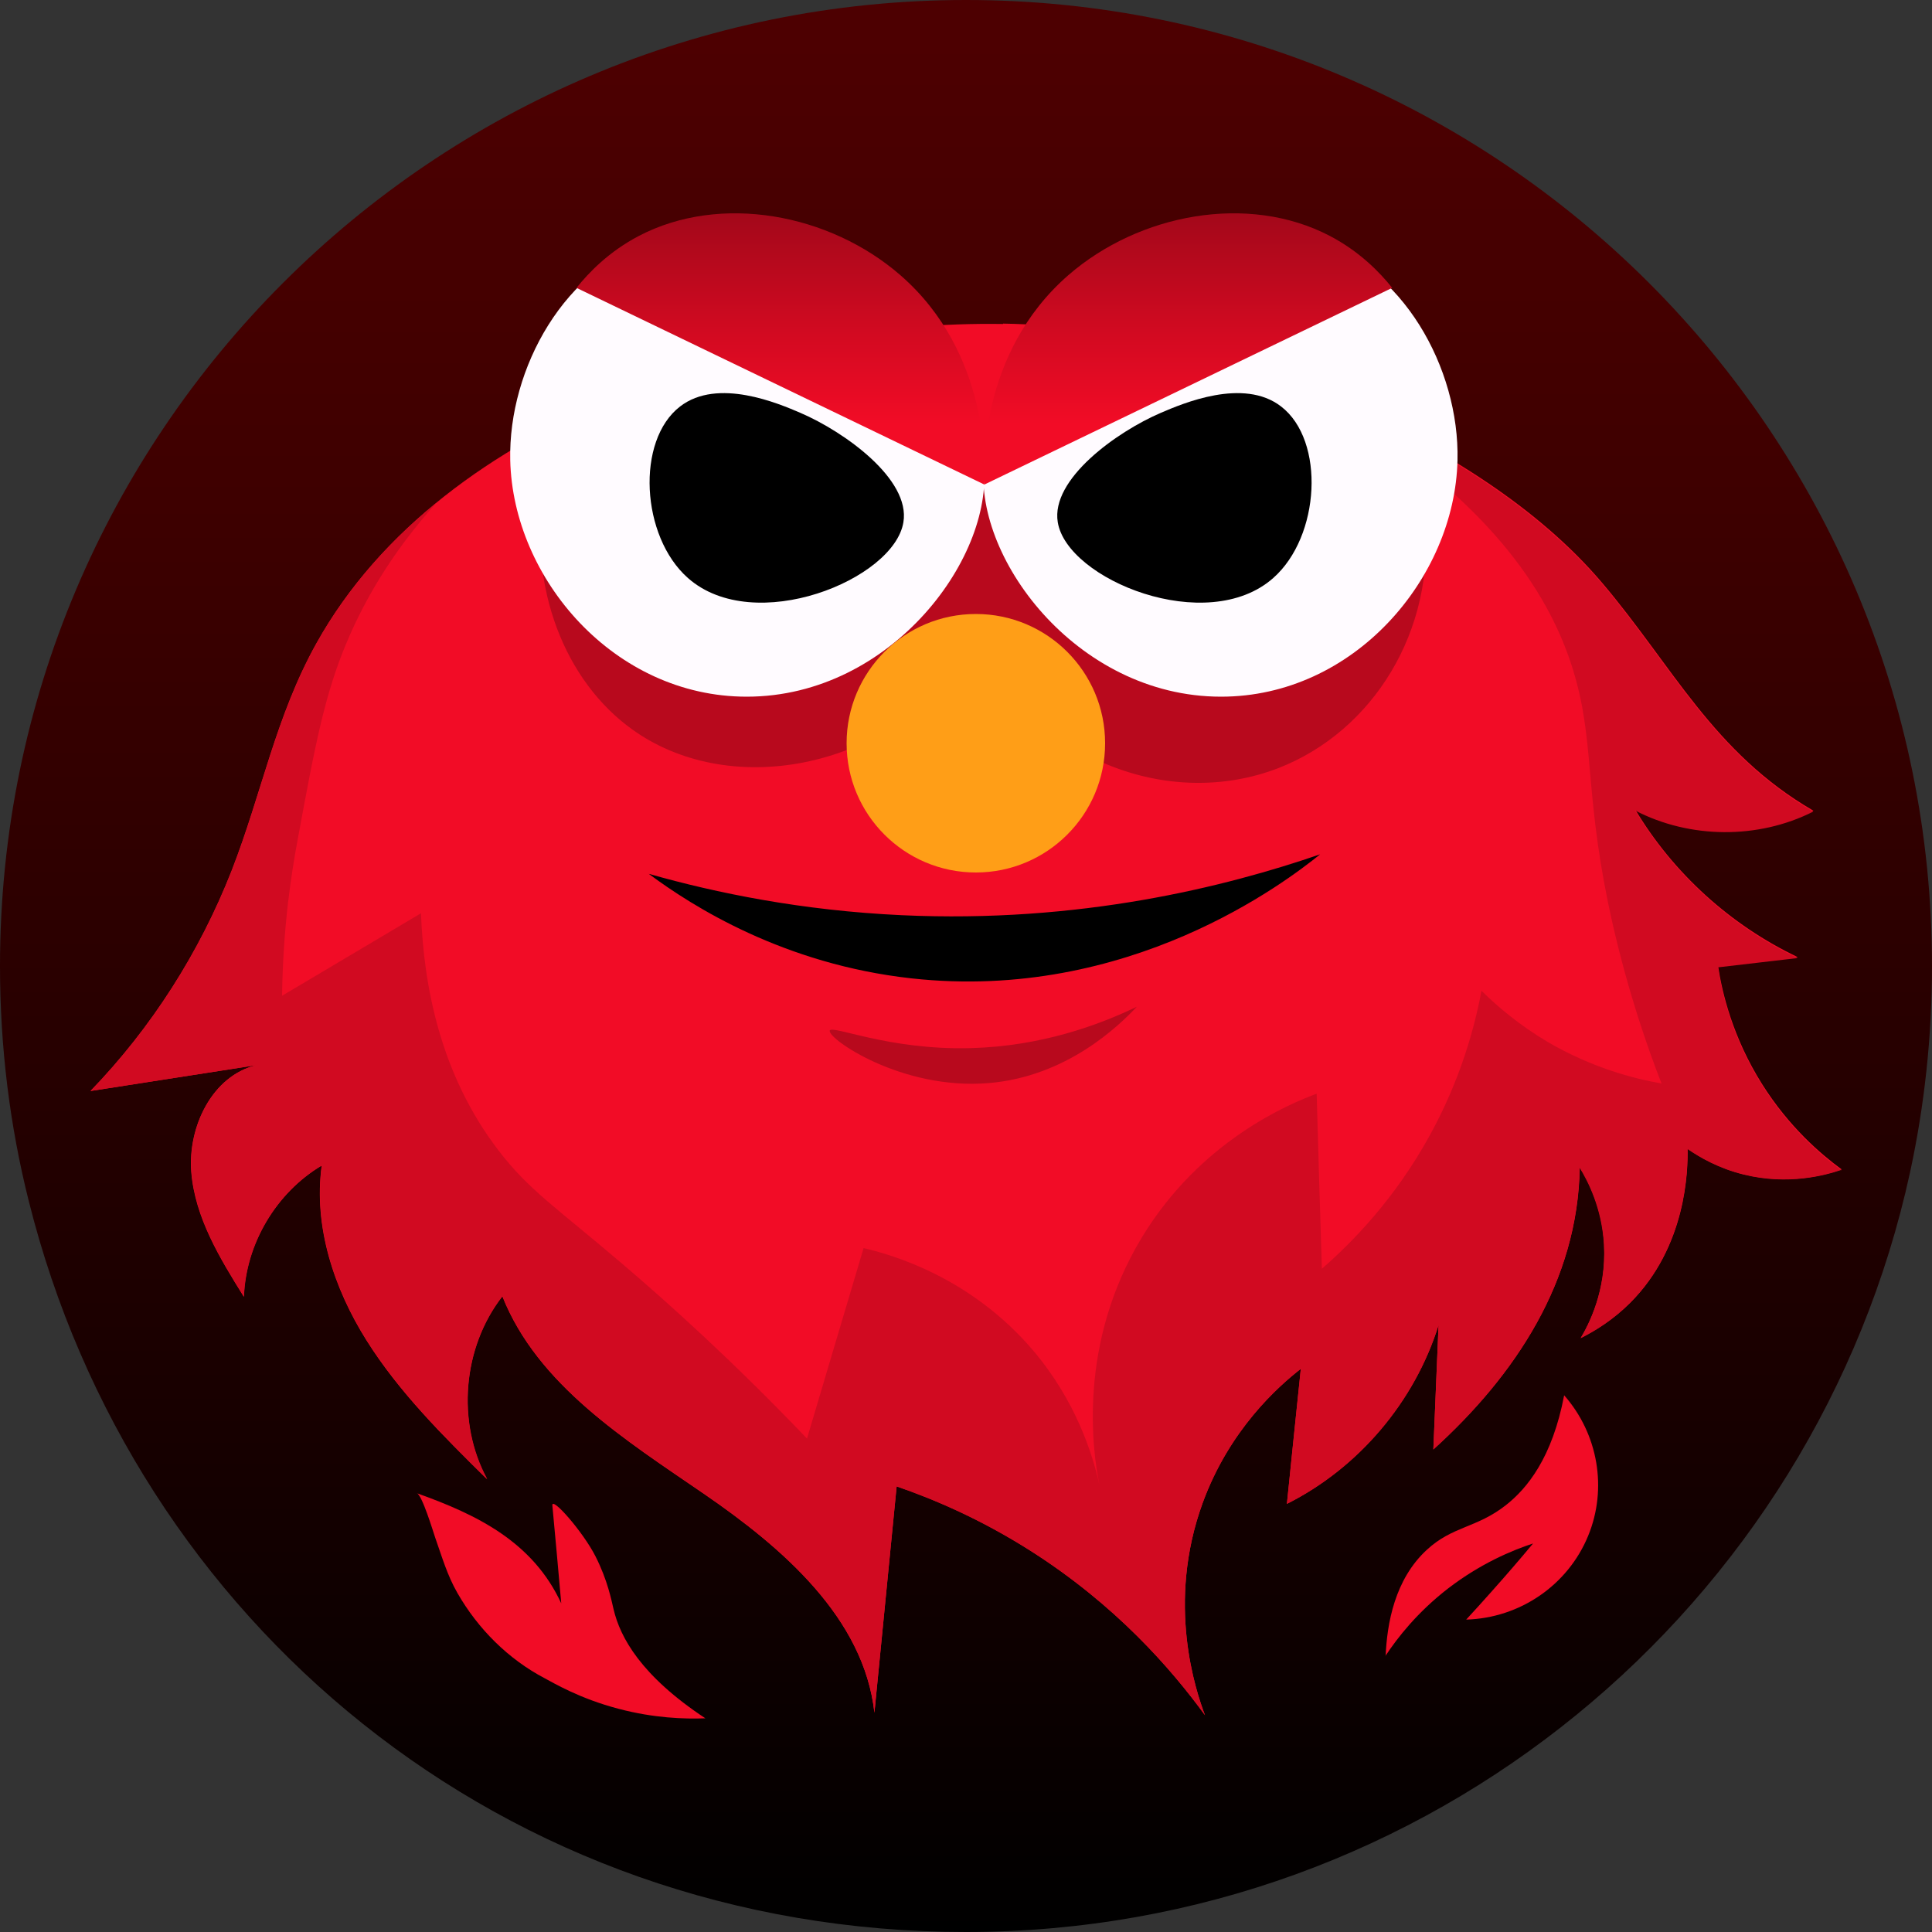
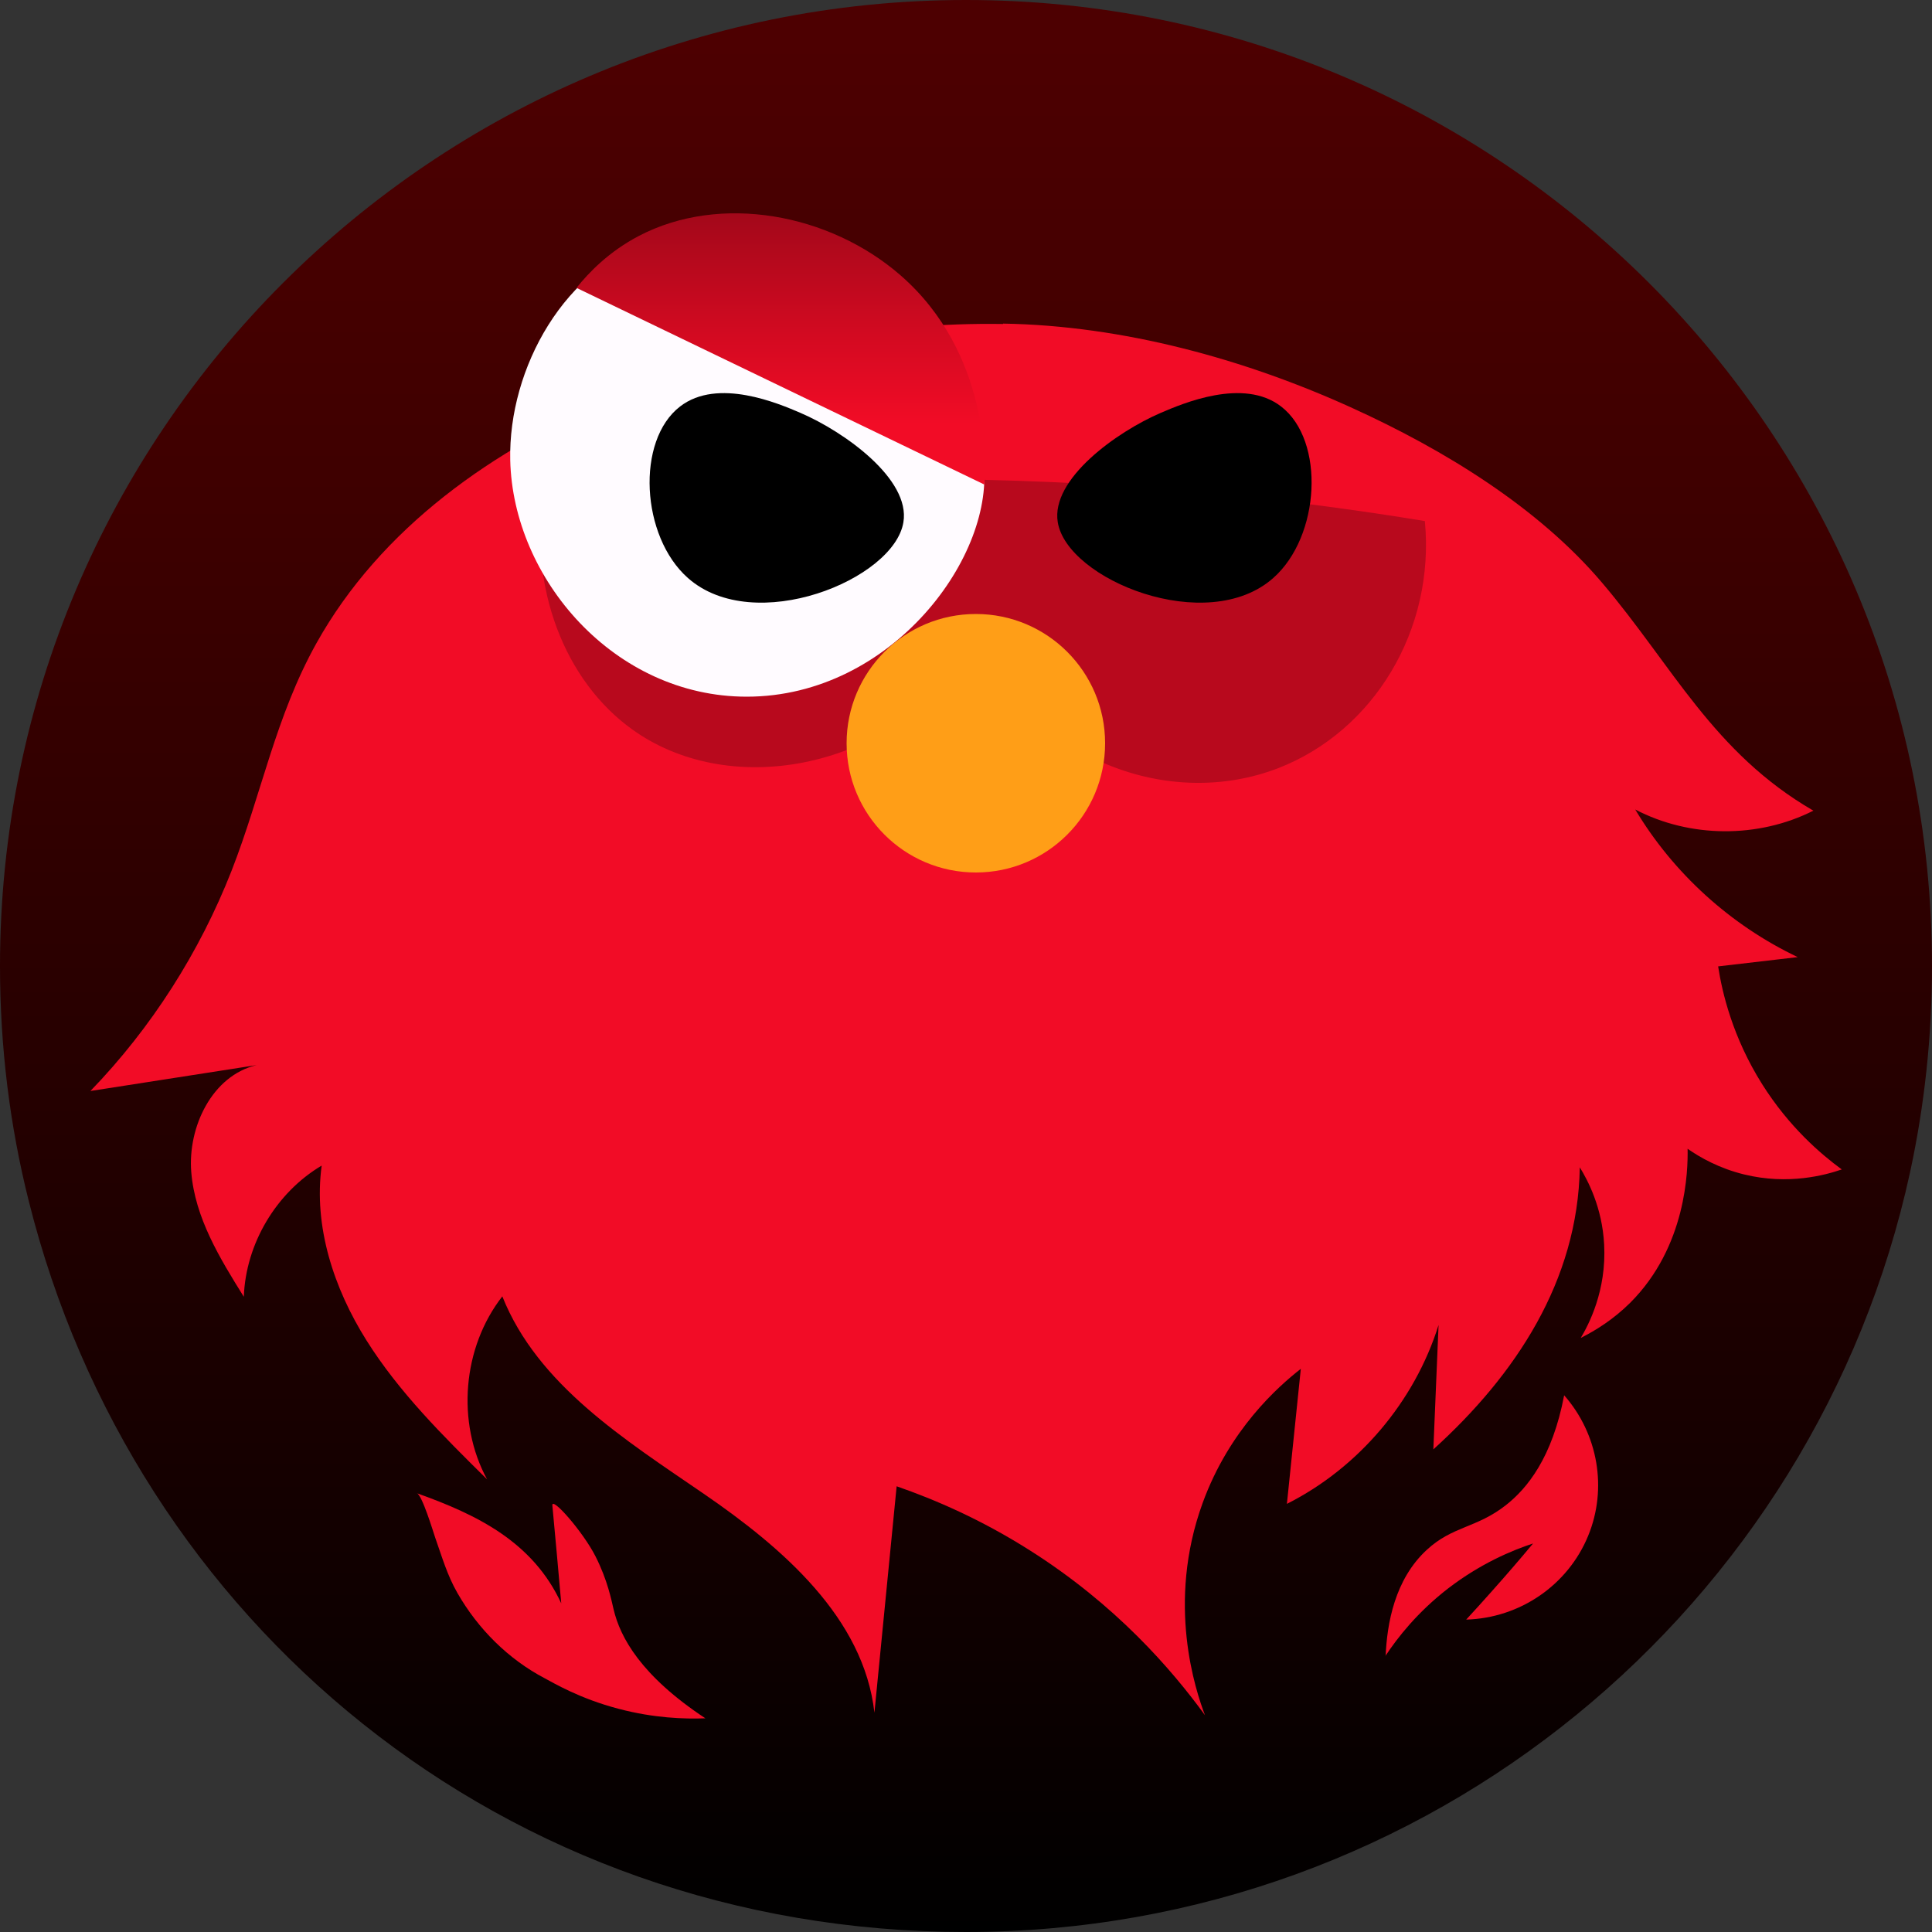
<svg xmlns="http://www.w3.org/2000/svg" xmlns:xlink="http://www.w3.org/1999/xlink" id="Layer_1" data-name="Layer 1" viewBox="0 0 100 100">
  <rect x="0" y="0" width="100" height="100" fill="#333333" stroke="none" />
  <defs>
    <style>
      .cls-1 {
        fill: url(#linear-gradient-2);
      }

      .cls-2 {
        fill: #d10a21;
      }

      .cls-3 {
        fill: #b8091d;
      }

      .cls-4 {
        fill: #f20c26;
      }

      .cls-5 {
        fill: url(#linear-gradient-3);
      }

      .cls-6 {
        fill: url(#linear-gradient);
      }

      .cls-7 {
        fill: #fffbff;
      }

      .cls-8 {
        fill: #ff9e17;
      }
    </style>
    <linearGradient id="linear-gradient" x1="50" y1="100" x2="50" y2="0" gradientUnits="userSpaceOnUse">
      <stop offset="0" stop-color="#000" />
      <stop offset=".27" stop-color="#180000" />
      <stop offset=".74" stop-color="#3e0000" />
      <stop offset=".98" stop-color="#4d0001" />
    </linearGradient>
    <linearGradient id="linear-gradient-2" x1="40.41" y1="25.08" x2="40.41" y2="11.05" gradientUnits="userSpaceOnUse">
      <stop offset=".22" stop-color="#f20c26" />
      <stop offset=".55" stop-color="#d30a21" />
      <stop offset="1" stop-color="#a3081a" />
    </linearGradient>
    <linearGradient id="linear-gradient-3" x1="61.5" x2="61.5" y2="11.05" xlink:href="#linear-gradient-2" />
  </defs>
  <path class="cls-6" d="m100,50c0,3.65-.39,7.22-1.13,10.65-4.88,22.5-24.9,39.35-48.87,39.35S6.92,83.9,1.49,62.17c-.98-3.89-1.49-7.97-1.49-12.17C0,22.39,22.39,0,50,0s50,22.39,50,50Z" />
  <g>
    <path class="cls-4" d="m21.58,77.29c3.12,1.11,6,2.52,7.47,5.7-.15-1.69-.3-3.38-.46-5.07-.04-.49,1.59,1.37,2.23,2.63.64,1.26.83,2.3.94,2.75.34,1.45,1.42,3.44,4.75,5.64-1.09.04-2.66-.01-4.48-.49-2.04-.53-3.43-1.37-3.83-1.58-1.89-.99-3.46-2.56-4.52-4.41-.53-.92-.8-1.87-1.15-2.86-.12-.35-.68-2.22-.96-2.32Z" />
    <path class="cls-4" d="m51.91,16.77c-12.26-.2-28.92,4.69-35.53,16.52-2.12,3.8-2.83,7.77-4.39,11.77-1.66,4.23-4.15,8.14-7.31,11.41,2.87-.45,5.73-.89,8.6-1.34-2.29.54-3.57,3.19-3.38,5.54.19,2.35,1.47,4.45,2.72,6.45.1-2.74,1.67-5.39,4.03-6.79-.43,3.15.63,6.36,2.32,9.05,1.69,2.69,3.97,4.95,6.24,7.19-1.6-2.95-1.27-6.83.79-9.47,1.83,4.59,6.35,7.42,10.43,10.22,4.08,2.8,8.28,6.42,8.83,11.33.38-3.91.77-7.81,1.15-11.72,1.99.69,4.38,1.72,6.9,3.32,4.44,2.81,7.33,6.15,9.06,8.53-.47-1.24-2.02-5.78-.12-10.99,1.38-3.79,3.9-6.02,5.08-6.94-.24,2.33-.48,4.66-.72,6.99,3.71-1.87,6.61-5.29,7.85-9.26-.09,2.15-.18,4.29-.27,6.44,4.25-3.85,7.48-8.71,7.58-14.6.41.67,1.16,2.07,1.26,3.99.13,2.4-.81,4.17-1.21,4.84.78-.39,1.69-.96,2.55-1.81,2.93-2.92,3-6.88,2.98-7.98.63.44,1.62,1.01,2.93,1.33,2.29.56,4.21.03,5.05-.26-1.08-.79-2.72-2.19-4.12-4.41-1.53-2.43-2.07-4.74-2.28-6.1,1.37-.16,2.74-.32,4.12-.48-3.47-1.65-6.44-4.34-8.41-7.64,2.83,1.48,6.37,1.5,9.22.06-5.18-3-7.28-7.49-10.93-11.79-3.32-3.92-8.21-6.9-12.91-9.04-5.59-2.55-11.92-4.28-18.1-4.38Z" />
-     <path class="cls-2" d="m95.32,60.55c-.85.29-2.76.81-5.05.25-1.32-.32-2.3-.9-2.93-1.33.02,1.09-.05,5.05-2.98,7.98-.86.86-1.77,1.43-2.55,1.82.4-.67,1.34-2.44,1.21-4.84-.11-1.92-.85-3.32-1.26-3.99-.1,5.88-3.32,10.74-7.57,14.59.09-2.15.18-4.29.27-6.44-1.24,3.97-4.13,7.39-7.85,9.25.24-2.33.47-4.66.72-6.99-1.18.92-3.69,3.15-5.08,6.94-1.9,5.2-.35,9.74.12,10.99-1.73-2.38-4.62-5.71-9.06-8.53-2.51-1.59-4.91-2.63-6.9-3.31-.39,3.9-.76,7.81-1.15,11.71-.54-4.92-4.75-8.54-8.82-11.34-4.08-2.8-8.61-5.62-10.43-10.22-2.06,2.64-2.39,6.52-.79,9.46-2.26-2.23-4.55-4.49-6.24-7.18-1.69-2.69-2.75-5.9-2.32-9.05-2.36,1.41-3.93,4.05-4.03,6.8-1.24-2-2.52-4.1-2.72-6.45-.19-2.35,1.08-5,3.38-5.54-2.87.45-5.73.89-8.6,1.34,3.16-3.27,5.65-7.18,7.31-11.42,1.56-3.99,2.27-7.97,4.39-11.76,1.56-2.8,3.68-5.2,6.17-7.24,0,0,0-.01.01,0-2.39,2.65-3.73,5.14-4.51,6.93-1.25,2.87-1.74,5.53-2.67,10.57-.16.87-.33,1.9-.48,3.16-.2,1.72-.29,3.34-.31,4.83,2.39-1.42,4.79-2.84,7.19-4.27.14,3.72.98,8.31,4,12.26,1.57,2.06,2.99,2.96,6.39,5.86,2.36,2.01,5.72,5.02,9.59,9.07.98-3.29,1.95-6.58,2.93-9.86,1.45.34,5.55,1.49,8.8,5.33,2.2,2.61,3.05,5.34,3.4,6.9-.35-1.73-1.13-7.26,2.19-12.76,3.03-5.02,7.63-6.93,9.06-7.46.09,3.02.17,6.04.27,9.06,1.54-1.34,3.77-3.59,5.6-6.93,1.59-2.9,2.31-5.58,2.66-7.46.83.82,1.97,1.79,3.46,2.67,2.28,1.32,4.41,1.88,5.86,2.13-.73-1.87-1.72-4.71-2.53-8.26-1.43-6.3-.94-9.05-1.87-12.52-.92-3.48-3.37-8.13-10.26-12.79.42-.02.84-.05,1.26-.07,3.84,2,7.6,4.58,10.32,7.78,3.64,4.3,5.75,8.79,10.93,11.79-2.85,1.44-6.39,1.41-9.22-.06,1.98,3.3,4.94,5.99,8.41,7.64-1.37.16-2.75.32-4.12.48.21,1.36.74,3.67,2.28,6.1,1.39,2.21,3.03,3.62,4.12,4.41Z" />
    <path class="cls-4" d="m71.72,85.73c.07-1.7.47-3.98,2.13-5.51,1.34-1.24,2.57-1.12,4.09-2.31,1.11-.87,2.41-2.47,3.02-5.69,1.76,2,2.25,4.83,1.24,7.28-1.05,2.55-3.53,4.25-6.31,4.33.44-.48.89-.97,1.33-1.47.74-.83,1.45-1.65,2.13-2.47-1.1.36-2.72,1.04-4.4,2.33-1.59,1.23-2.62,2.55-3.24,3.49Z" />
    <g>
-       <path d="m33.58,45.23c3.52,1,7.94,1.9,13.08,2.14,9.24.43,16.78-1.47,21.67-3.15-1.75,1.41-9.9,7.66-21.15,6.42-6.62-.73-11.34-3.73-13.6-5.41Z" />
-       <path class="cls-3" d="m42.94,53.35c.11-.33,3.03,1.02,7.33.9,3.6-.1,6.55-1.17,8.57-2.14-.94,1-3.63,3.61-7.66,3.95-4.54.38-8.36-2.32-8.23-2.71Z" />
-     </g>
+       </g>
    <g>
      <path class="cls-3" d="m28.05,25.89c-.57,4.95,1.37,9.73,5.06,12.13,5.15,3.33,13.21,1.72,17.59-4.66,2.92,5.93,9.78,8.59,15.46,6.4,4.93-1.91,8.13-7.15,7.59-12.79-6.57-1.08-14.18-1.93-22.65-2.13-8.61-.21-16.36.28-23.05,1.07Z" />
-       <path class="cls-7" d="m50.96,23.82c-.7,4.87,4.69,12.24,12.24,12.24,6.86,0,12.1-6.11,12.24-12.24.11-4.77-2.87-10.1-7.49-11.36-3.79-1.03-7.21,1.08-9.66,2.59-2.32,1.44-6.69,4.27-7.33,8.77Z" />
      <path class="cls-7" d="m50.89,23.82c.7,4.87-4.69,12.24-12.24,12.24-6.86,0-12.1-6.11-12.24-12.24-.11-4.77,2.87-10.1,7.49-11.36,3.79-1.03,7.21,1.08,9.66,2.59,2.32,1.44,6.69,4.27,7.33,8.77Z" />
      <path d="m60.08,21.37c1.12-.48,4.28-1.84,6.23-.33,2.29,1.76,2.03,6.73-.41,8.88-3.43,3.03-10.67.08-11.15-2.89-.37-2.23,3.05-4.68,5.33-5.66Z" />
      <path d="m41.43,21.37c-1.12-.48-4.28-1.84-6.23-.33-2.29,1.76-2.03,6.73.41,8.88,3.43,3.03,10.67.08,11.15-2.89.37-2.23-3.05-4.68-5.33-5.66Z" />
      <path class="cls-1" d="m29.84,14.9c7.04,3.39,14.07,6.79,21.11,10.18.05-.78.31-6.79-4.35-10.84-3.66-3.18-9.3-4.24-13.53-2.03-1.55.81-2.6,1.9-3.23,2.69Z" />
-       <path class="cls-5" d="m72.06,14.9c-7.04,3.39-14.07,6.79-21.11,10.18-.05-.78-.31-6.79,4.35-10.84,3.66-3.18,9.3-4.24,13.53-2.03,1.55.81,2.6,1.9,3.23,2.69Z" />
    </g>
    <circle class="cls-8" cx="50.51" cy="38.47" r="6.69" />
  </g>
</svg>